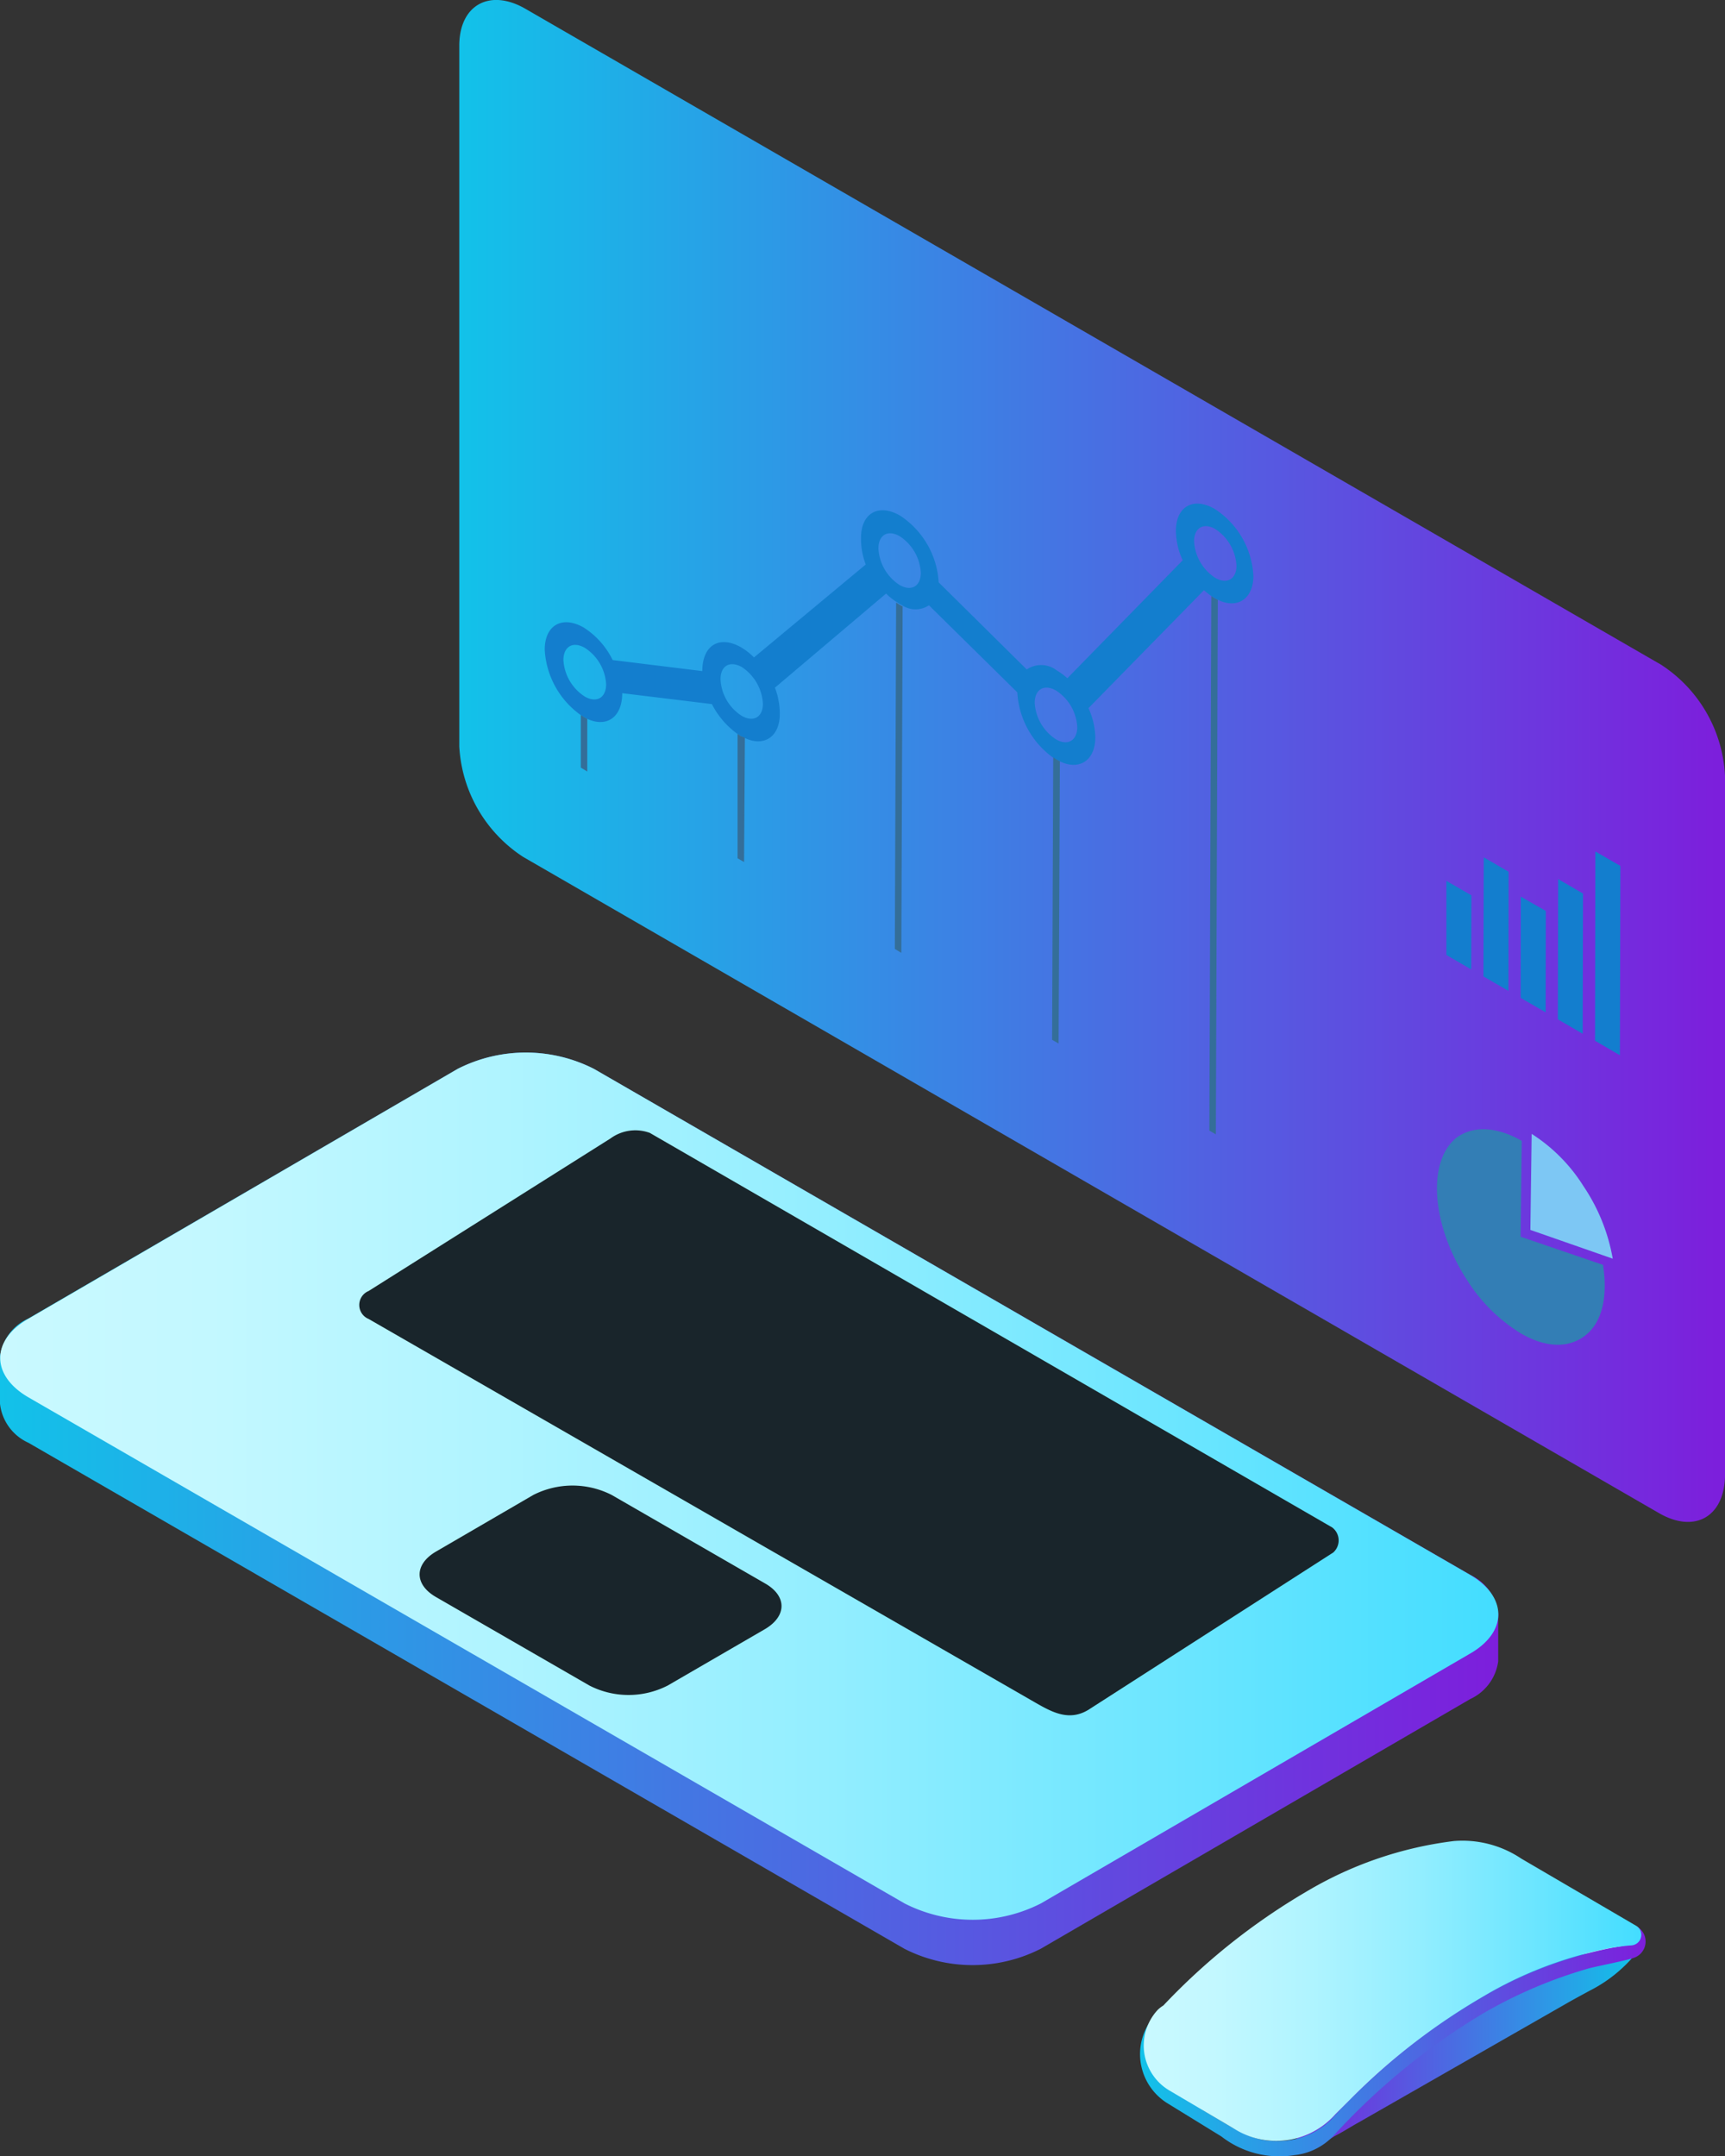
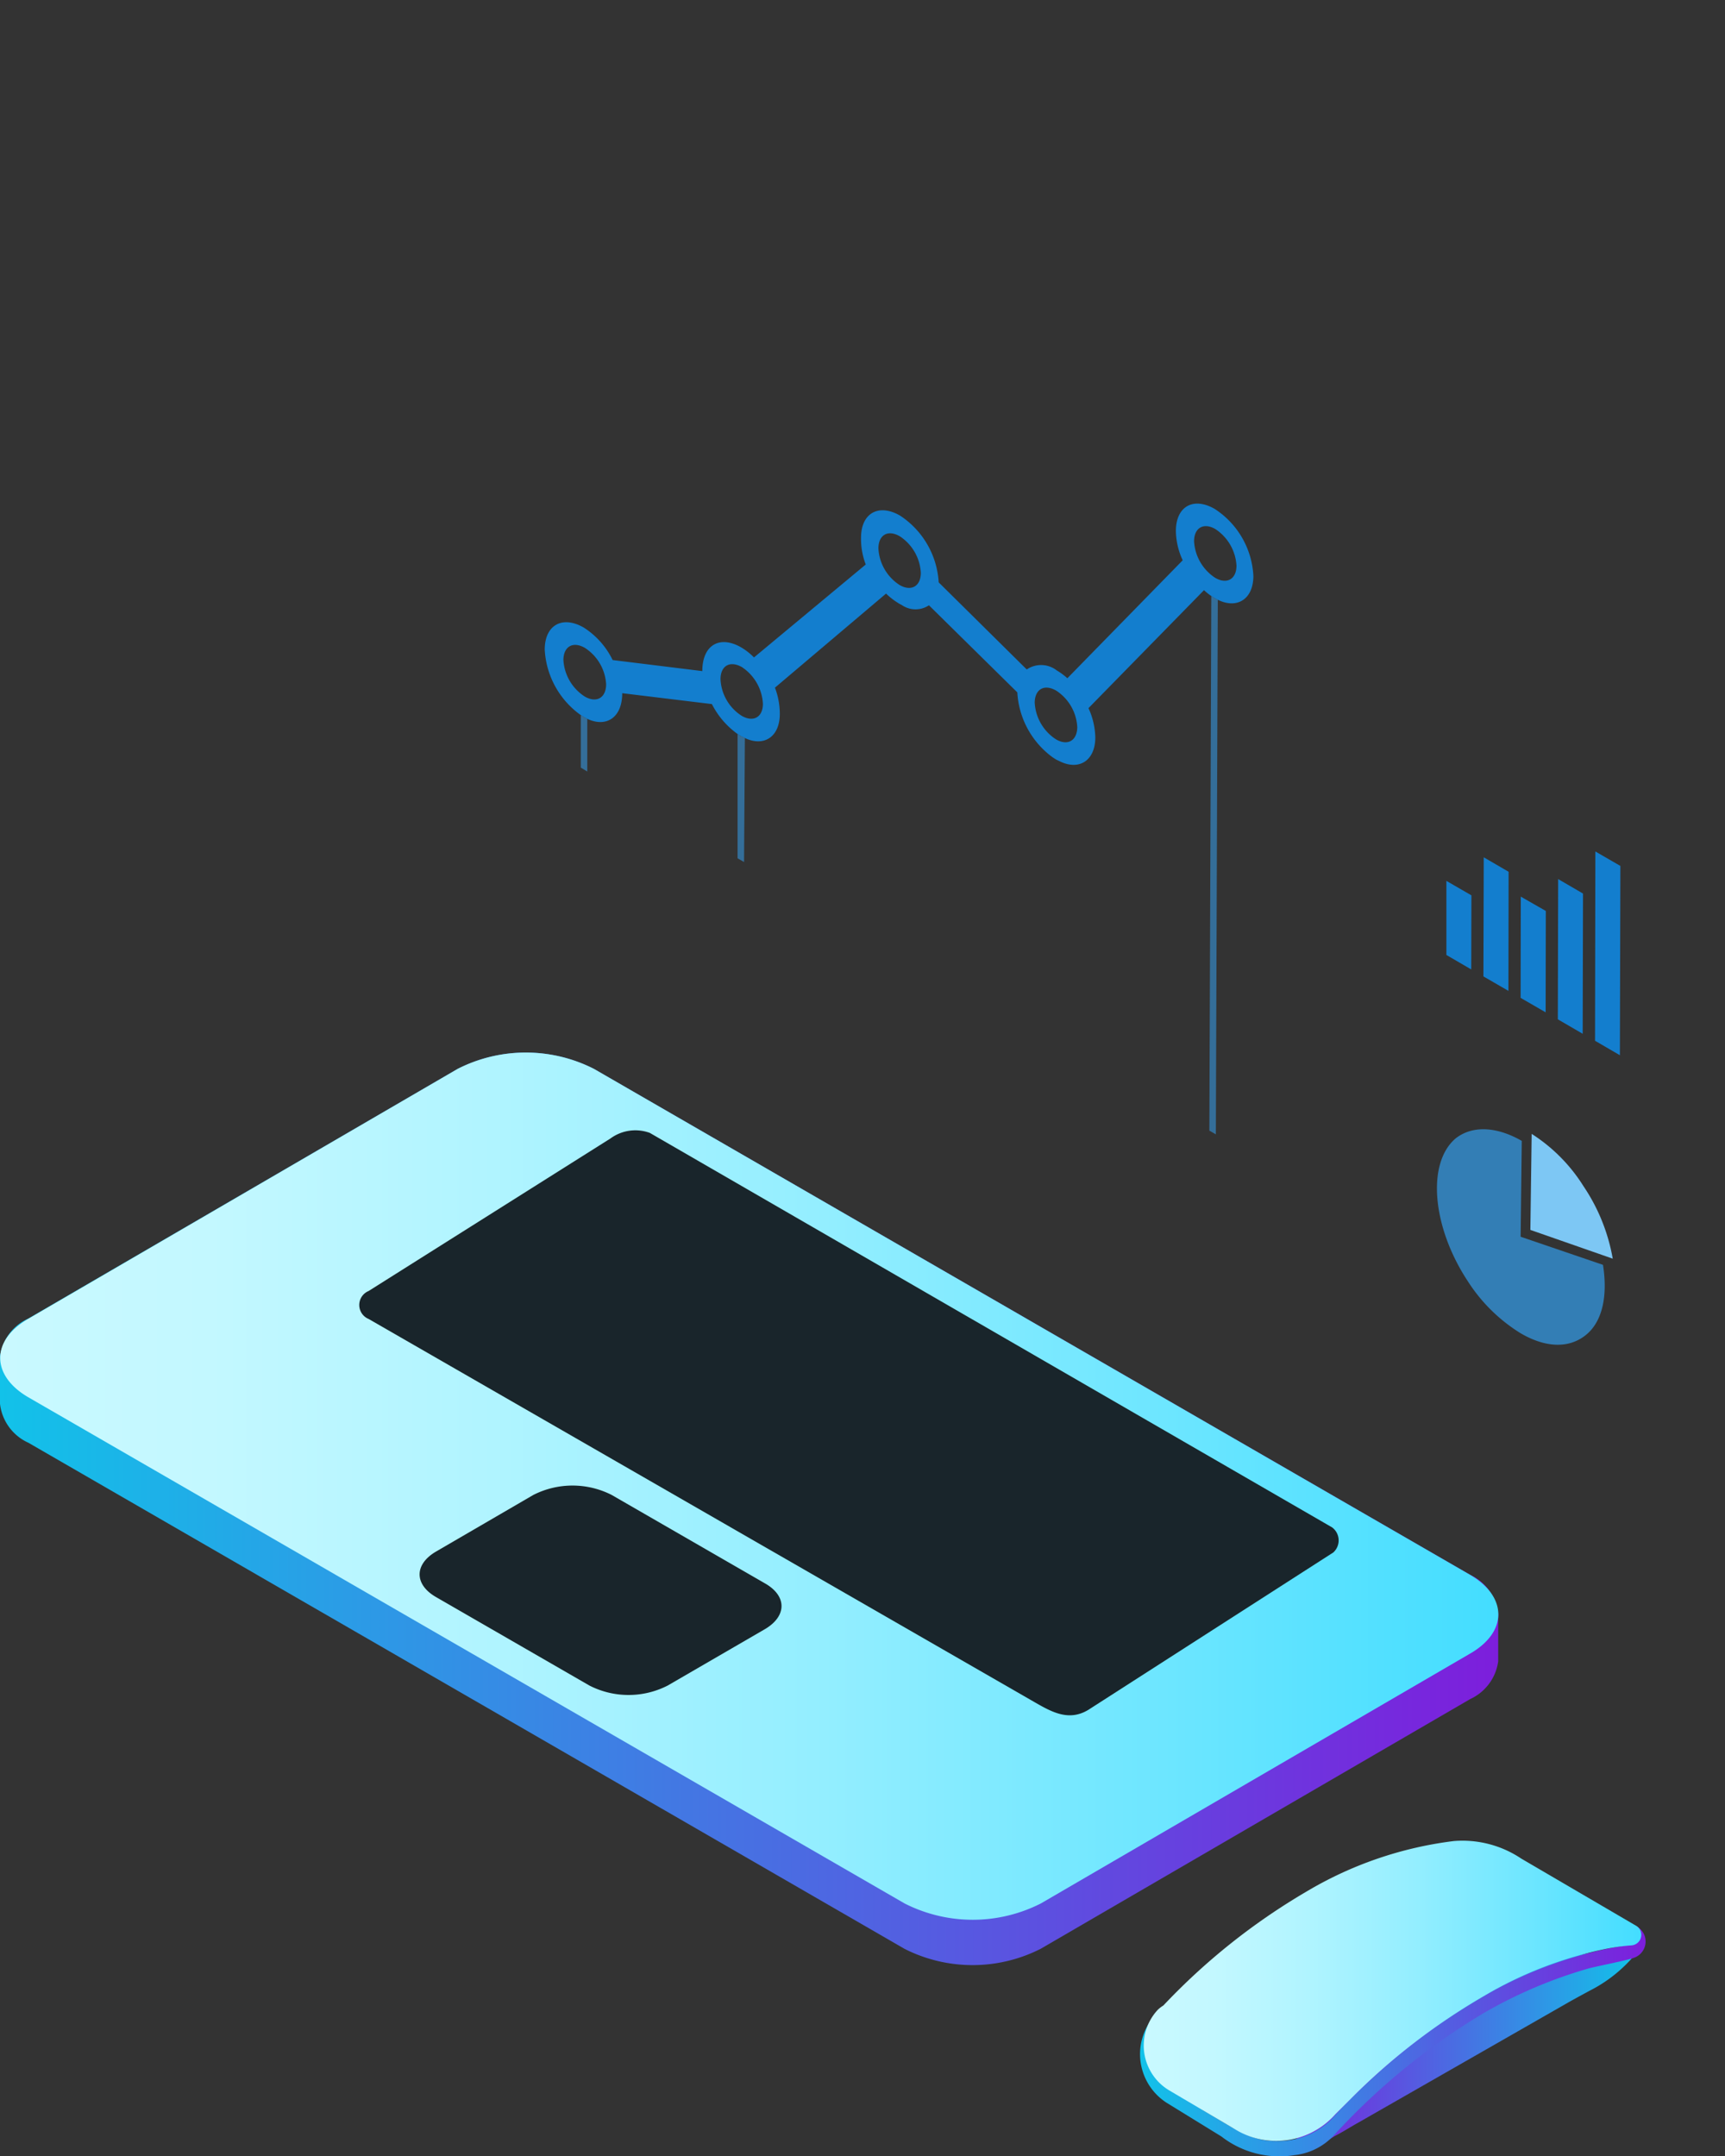
<svg xmlns="http://www.w3.org/2000/svg" xmlns:xlink="http://www.w3.org/1999/xlink" viewBox="0 0 106.18 132.69">
  <rect x="0" y="0" width="106.18" height="132.69" fill="#333333" stroke="none" />
  <defs>
    <style>.cls-1{isolation:isolate;}.cls-2{fill:url(#linear-gradient);}.cls-3{fill:url(#linear-gradient-2);}.cls-4{mix-blend-mode:overlay;}.cls-5{fill:#19252b;}.cls-6{fill:#dbe4ec;}.cls-7{fill:url(#linear-gradient-3);}.cls-8{fill:url(#linear-gradient-4);}.cls-9{fill:url(#linear-gradient-5);}.cls-10{fill:url(#linear-gradient-6);}.cls-11{mix-blend-mode:color-dodge;}.cls-12{fill:#346e99;}.cls-13{fill:#137ece;}.cls-14{mix-blend-mode:screen;}.cls-15{fill:#337eb5;}.cls-16{fill:#7dc7f4;}</style>
    <linearGradient id="linear-gradient" y1="92.85" x2="92.24" y2="92.85" gradientUnits="userSpaceOnUse">
      <stop offset="0" stop-color="#12c2e9" />
      <stop offset="1" stop-color="#7d1edc" />
    </linearGradient>
    <linearGradient id="linear-gradient-2" x1="0.01" y1="91.46" x2="92.23" y2="91.46" gradientUnits="userSpaceOnUse">
      <stop offset="0" stop-color="#c9f9ff" />
      <stop offset="0.14" stop-color="#c3f8ff" />
      <stop offset="0.33" stop-color="#b0f4ff" />
      <stop offset="0.55" stop-color="#93eeff" />
      <stop offset="0.8" stop-color="#69e5ff" />
      <stop offset="1" stop-color="#43ddff" />
    </linearGradient>
    <linearGradient id="linear-gradient-3" x1="79.09" y1="126.26" x2="100.8" y2="126.26" gradientUnits="userSpaceOnUse">
      <stop offset="0" stop-color="#7d1edc" />
      <stop offset="1" stop-color="#12c2e9" />
    </linearGradient>
    <linearGradient id="linear-gradient-4" x1="70.18" y1="125.62" x2="101.29" y2="125.62" xlink:href="#linear-gradient" />
    <linearGradient id="linear-gradient-5" x1="70.46" y1="122.53" x2="101.03" y2="122.53" xlink:href="#linear-gradient-2" />
    <linearGradient id="linear-gradient-6" x1="28.27" y1="46.83" x2="106.18" y2="46.83" xlink:href="#linear-gradient" />
  </defs>
  <title>资源 44</title>
  <g class="cls-1">
    <g id="图层_2" data-name="图层 2">
      <g id="Layer_1" data-name="Layer 1">
        <path class="cls-2" d="M90.48,96.91,36.56,65.78a9.26,9.26,0,0,0-8.39,0L1.73,81.15A3,3,0,0,0,0,83.47C0,84,0,85.9,0,86.39a3,3,0,0,0,1.75,2.4l53.92,31.14a9.26,9.26,0,0,0,8.39,0l26.44-15.37a3,3,0,0,0,1.72-2.32c0-.51,0-2.43,0-2.91A3,3,0,0,0,90.48,96.91Z" />
        <path class="cls-3" d="M90.48,96.91c2.32,1.35,2.34,3.52,0,4.86L64.07,117.14a9.26,9.26,0,0,1-8.39,0L1.76,86c-2.32-1.34-2.34-3.51,0-4.85L28.17,65.78a9.26,9.26,0,0,1,8.39,0Z" />
        <g class="cls-4">
          <path class="cls-5" d="M82,94a1,1,0,0,1,.07,1.54L67,105.22c-1.28.78-2.38.07-3.55-.6L22.69,81.17a.93.93,0,0,1,0-1.72l14.89-9.39A2.59,2.59,0,0,1,40,69.72Z" />
        </g>
        <g class="cls-4">
          <path class="cls-5" d="M47.1,97.45c1.34.77,1.34,2,0,2.8l-6,3.48a5.29,5.29,0,0,1-4.82,0l-9.45-5.45c-1.33-.77-1.34-2,0-2.79l6-3.49a5.32,5.32,0,0,1,4.82,0Z" />
        </g>
-         <path class="cls-6" d="M79.69,117A21.84,21.84,0,0,1,90.58,114l10.22,6A22.06,22.06,0,0,0,90,123a42.22,42.22,0,0,0-8.88,7.24,3.71,3.71,0,0,1-4.5.67L72,128.26c-1.3-.77-2-2.95-.92-4A40,40,0,0,1,79.69,117Z" />
        <path class="cls-7" d="M90,123a45.73,45.73,0,0,0-10.86,9.39l.23.07c.54.21,1.72-.34,2.78-1,.55-.28,1.07-.62,1.44-.82l12.81-7.33c.38-.22.9-.5,1.45-.8a8.8,8.8,0,0,0,2.81-2.24l.19-.33A22.06,22.06,0,0,0,90,123Z" />
        <path class="cls-8" d="M100.72,118.54a1.06,1.06,0,0,1-.08,1.92c-.41.17-2.19.51-2.82.67a28.67,28.67,0,0,0-6.5,2.76,40.8,40.8,0,0,0-9.15,7.45,3.87,3.87,0,0,1-2.49,1.29,5.82,5.82,0,0,1-4.5-1.15l-3.25-2a3.56,3.56,0,0,1-.85-5.44A41.8,41.8,0,0,0,74,129.83c2.18,1.3,3.07,1.94,4.56,1.93a4.69,4.69,0,0,0,3.34-1.28,40.66,40.66,0,0,1,9.41-7.61,25.31,25.31,0,0,1,7.91-3c.61-.11,1.5-.2,1.63-.58A1,1,0,0,0,100.72,118.54Z" />
        <path class="cls-9" d="M71.61,123.42a39.62,39.62,0,0,1,8.79-7,23.29,23.29,0,0,1,9.09-3.12,6.5,6.5,0,0,1,4.15,1.08l7.08,4.14a.65.65,0,0,1-.29,1.2,13,13,0,0,0-1.51.2,24.22,24.22,0,0,0-7.6,2.93,39.42,39.42,0,0,0-8.12,6.26c-.25.25-.59.59-1,1a4.86,4.86,0,0,1-6.06,1l-.35-.21-3.76-2.22a3.22,3.22,0,0,1-.76-5A2.09,2.09,0,0,1,71.61,123.42Z" />
-         <path class="cls-10" d="M102.25,40.91,32.34.54C30.16-.72,28.28.29,28.27,2.8V45.93a8.67,8.67,0,0,0,3.94,6.81l69.91,40.38c2.18,1.26,4,.24,4.06-2.26V47.73A8.66,8.66,0,0,0,102.25,40.91Z" />
        <g class="cls-11">
          <g class="cls-1">
-             <path class="cls-12" d="M74.56,36.68l.2.12.2.11-.12,32.9-.4-.23Z" />
+             <path class="cls-12" d="M74.56,36.68l.2.12.2.11-.12,32.9-.4-.23" />
            <path class="cls-13" d="M74.77,31.32a5.23,5.23,0,0,1,2.38,4.12c0,1.43-1,2.06-2.19,1.47l-.2-.11-.2-.12a3.94,3.94,0,0,1-.45-.36L67,43.58a4.58,4.58,0,0,1,.42,1.8c0,1.43-1,2.06-2.19,1.47L65,46.74l-.2-.13a5.31,5.31,0,0,1-2.18-4l-5.44-5.36a1.49,1.49,0,0,1-1.65,0l-.2-.11-.2-.13a4.28,4.28,0,0,1-.59-.48L47.7,42.32A4.52,4.52,0,0,1,48,43.93c0,1.44-1,2.06-2.19,1.47l-.21-.1-.2-.13a5.09,5.09,0,0,1-1.58-1.84l-5.52-.67c0,1.52-1,2.14-2.19,1.56l-.2-.11-.2-.13a5.29,5.29,0,0,1-2.18-4c0-1.51,1.08-2.12,2.4-1.36a4.92,4.92,0,0,1,1.78,2l5.52.68c0-1.61,1.07-2.22,2.39-1.46a3.78,3.78,0,0,1,.79.62l6.88-5.72A4.38,4.38,0,0,1,53,33.09c0-1.51,1.08-2.12,2.4-1.36a5.28,5.28,0,0,1,2.38,4.11L63.2,41.2a1.57,1.57,0,0,1,1.85.06,4,4,0,0,1,.65.48l7.1-7.26a4.41,4.41,0,0,1-.42-1.8C72.38,31.17,73.45,30.56,74.77,31.32ZM65,45.5c.72.42,1.3.08,1.31-.75a2.86,2.86,0,0,0-1.3-2.25c-.73-.42-1.31-.09-1.32.74A2.87,2.87,0,0,0,65,45.5M55.37,36c.72.42,1.31.08,1.31-.75A2.87,2.87,0,0,0,55.38,33c-.73-.42-1.31-.08-1.31.75A2.85,2.85,0,0,0,55.37,36M36,42.87c.72.41,1.3.08,1.31-.75A2.86,2.86,0,0,0,36,39.87c-.73-.42-1.31-.09-1.32.74A2.87,2.87,0,0,0,36,42.87m38.8-7.31c.72.42,1.31.08,1.31-.75a2.89,2.89,0,0,0-1.3-2.25c-.72-.42-1.31-.08-1.31.75a2.87,2.87,0,0,0,1.3,2.25M45.65,44.05c.72.42,1.31.09,1.31-.74a2.89,2.89,0,0,0-1.3-2.26c-.73-.41-1.31-.08-1.31.75a2.83,2.83,0,0,0,1.3,2.25" />
          </g>
          <path class="cls-12" d="M35.75,44l.2.13.2.11,0,3.24-.4-.24Z" />
          <path class="cls-12" d="M45.85,45.4l-.05,7.65-.4-.23,0-7.65.2.13Z" />
-           <path class="cls-12" d="M55.16,37.08l.2.13.2.11-.08,21.32-.4-.24Z" />
-           <path class="cls-12" d="M64.83,46.61l.2.13.21.11-.08,17.37-.4-.23Z" />
        </g>
        <g class="cls-11">
          <polygon class="cls-13" points="99.74 53.29 99.71 64.94 98.18 64.05 98.2 52.4 99.74 53.29" />
          <polygon class="cls-13" points="97.44 54.99 97.42 63.62 95.89 62.73 95.91 54.1 97.44 54.99" />
          <polygon class="cls-13" points="95.15 56.06 95.14 62.3 93.6 61.41 93.61 55.18 95.15 56.06" />
          <polygon class="cls-13" points="92.86 53.65 92.85 60.98 91.31 60.09 91.33 52.76 92.86 53.65" />
          <polygon class="cls-13" points="90.57 55.1 90.56 59.66 89.03 58.77 89.03 54.21 90.57 55.1" />
        </g>
        <g class="cls-14">
          <path class="cls-15" d="M93.67,70.21l0,0-.07,5.9,5.07,1.73c.29,1.85,0,3.48-1.07,4.33s-2.51.75-4-.12a10.25,10.25,0,0,1-3.25-3.2c-2.21-3.35-2.54-7.29-.74-8.8C90.67,69.23,92.17,69.35,93.67,70.21Z" />
          <path class="cls-16" d="M94.28,69.78A10.31,10.31,0,0,1,97.47,73a11.52,11.52,0,0,1,1.8,4.46L94.2,75.69Z" />
        </g>
      </g>
    </g>
  </g>
</svg>